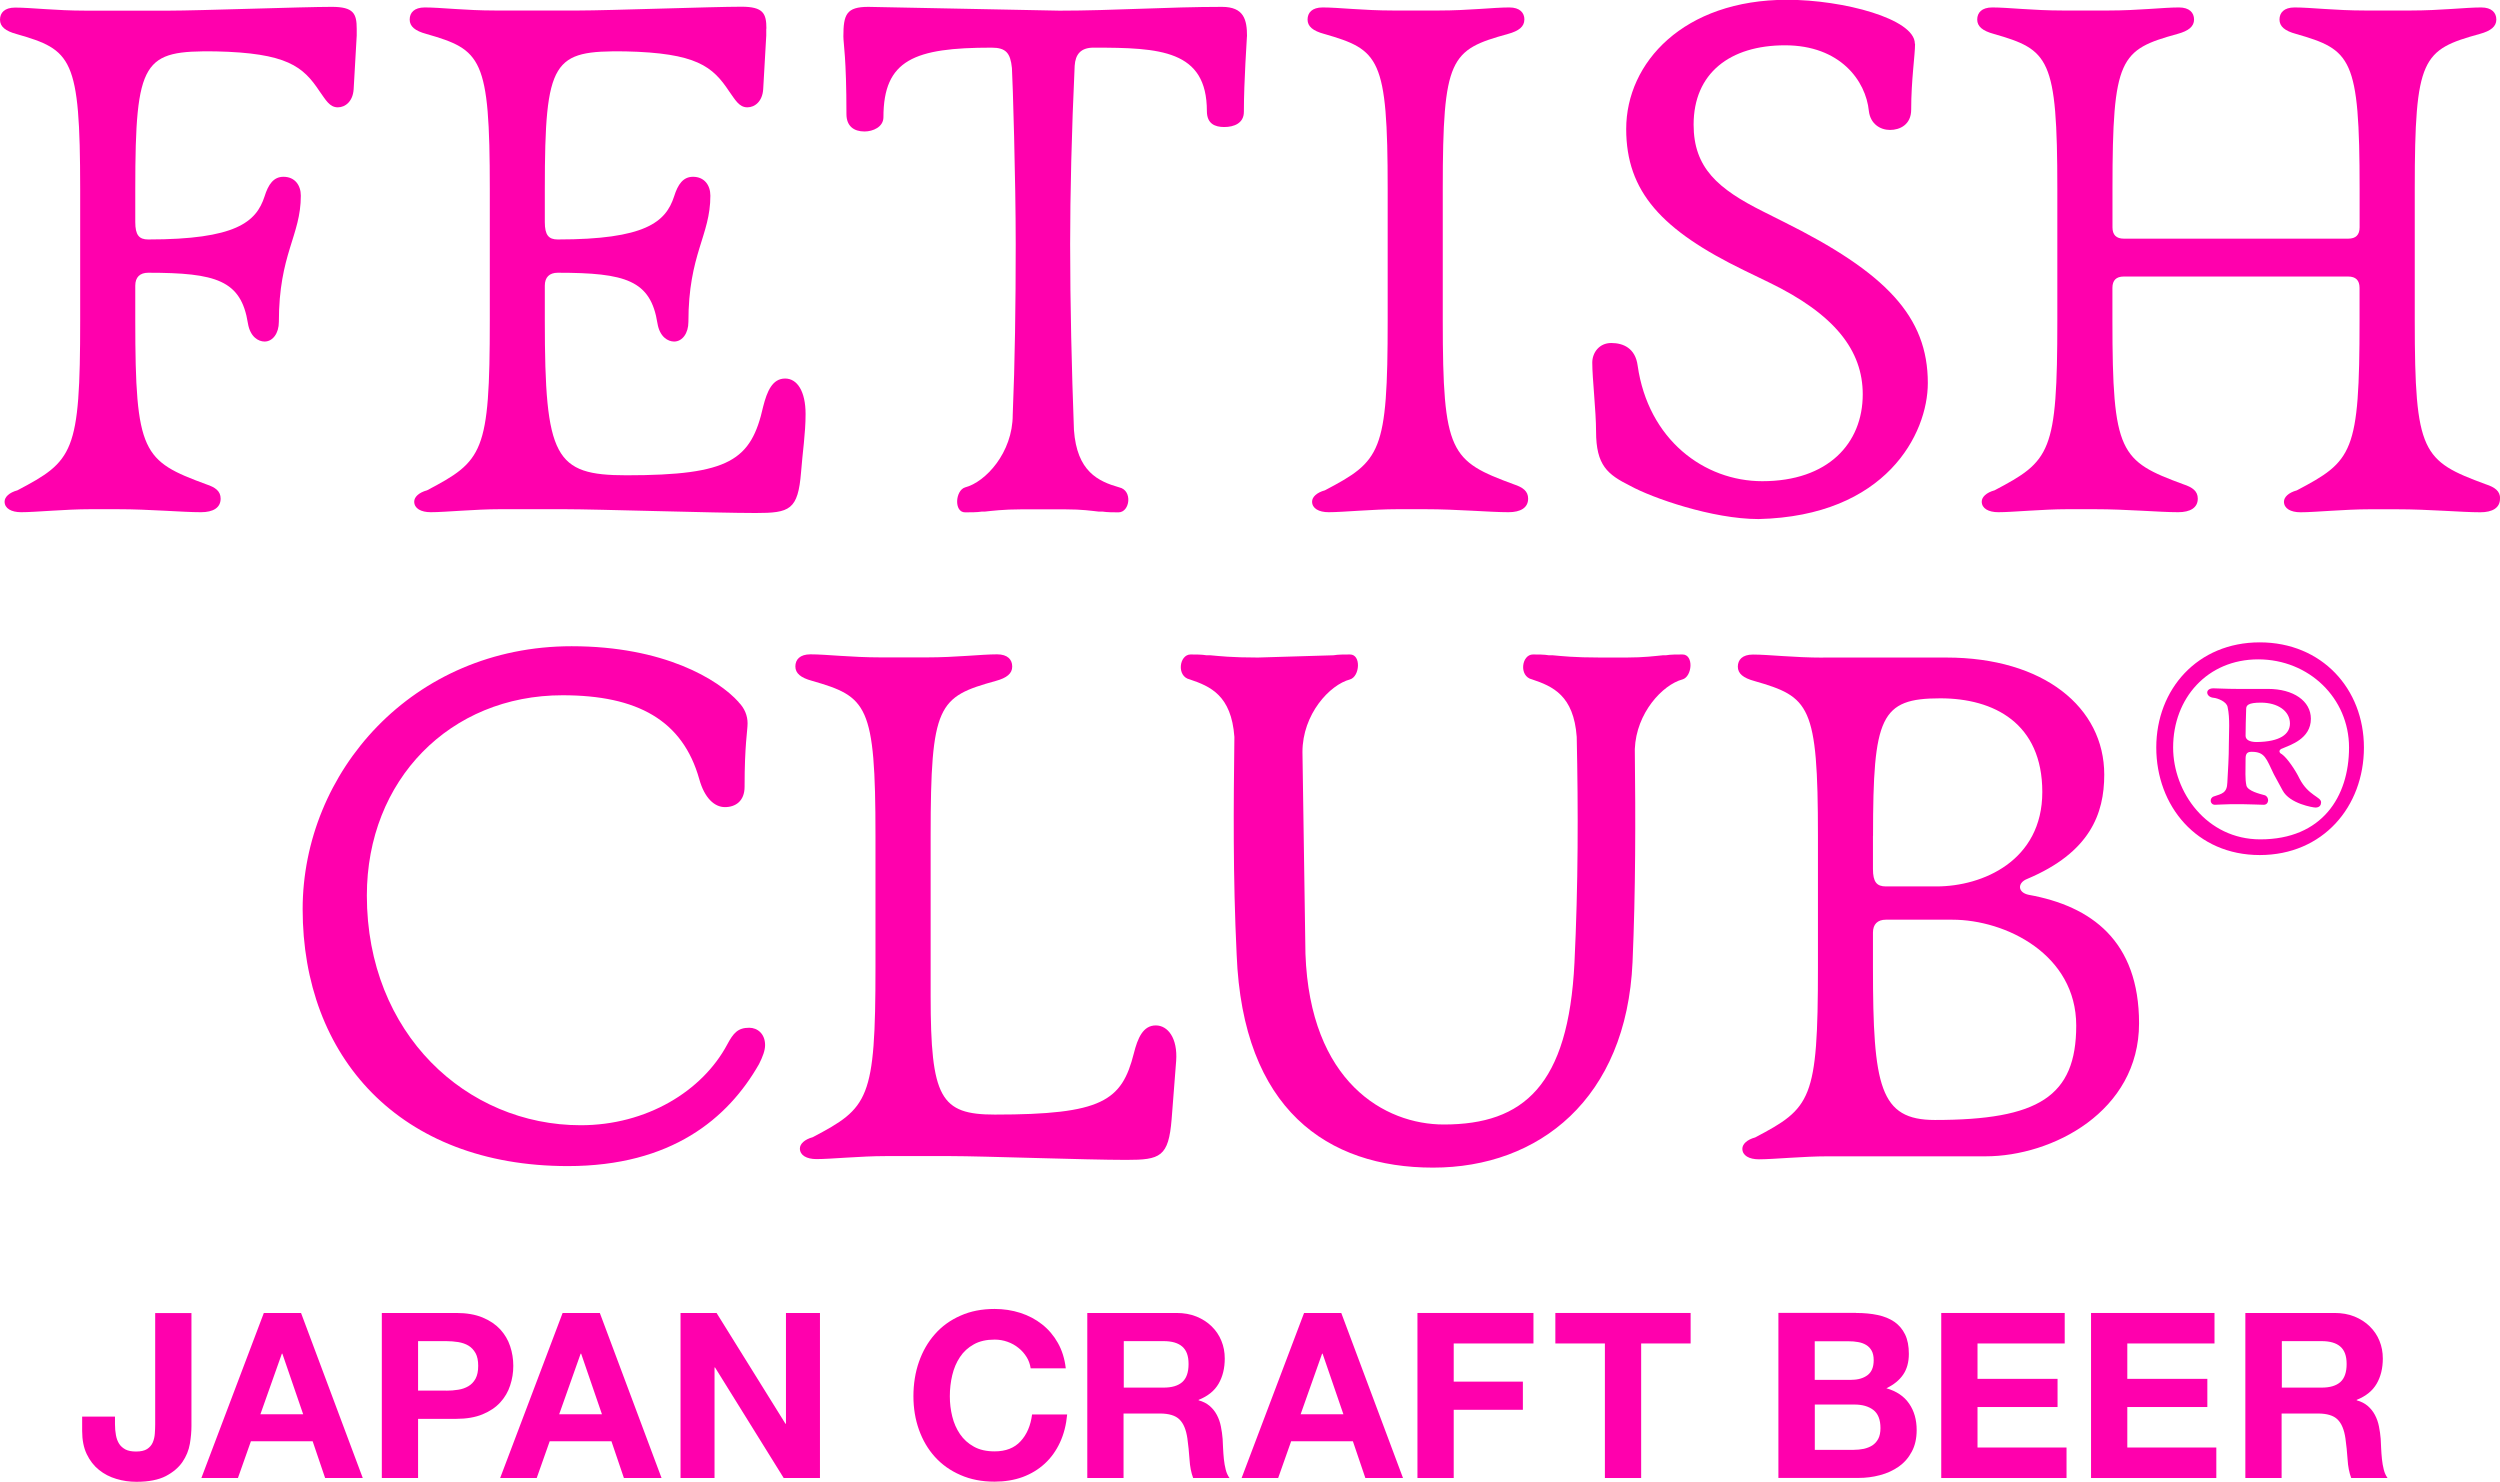
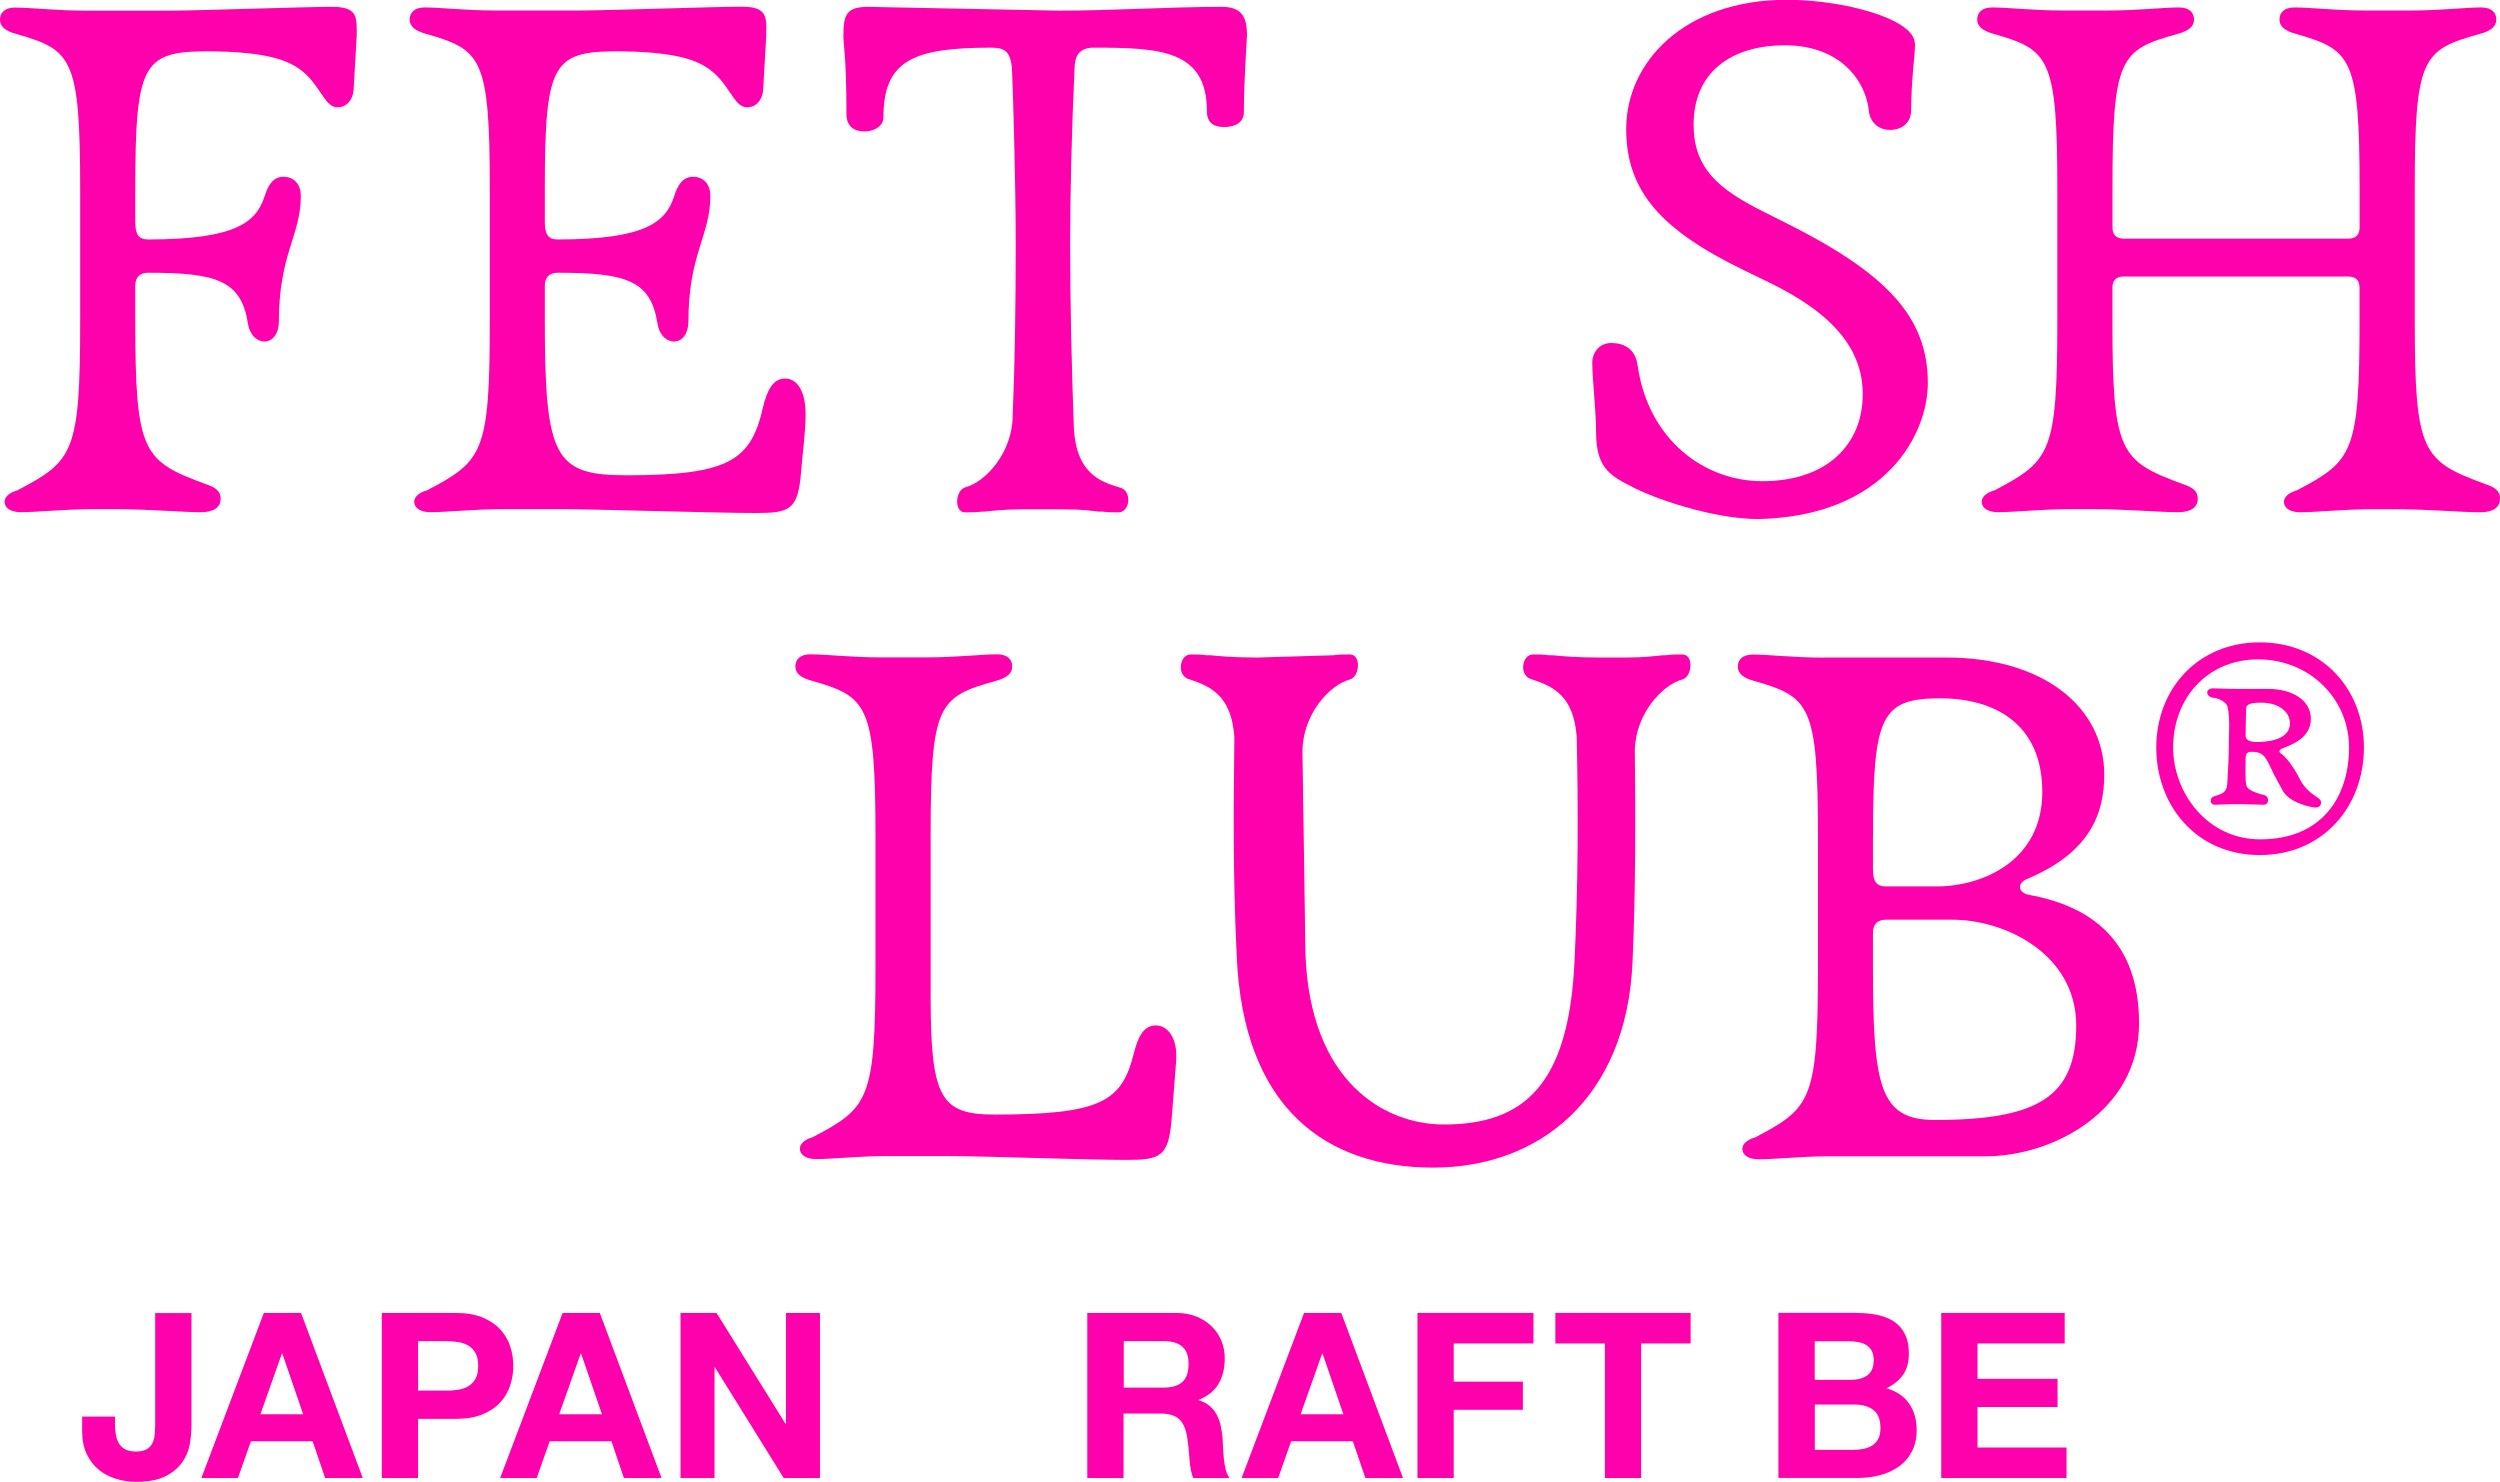
<svg xmlns="http://www.w3.org/2000/svg" viewBox="0 0 342.64 203.08" id="_レイヤー_2">
  <defs>
    <style>.cls-1{fill:#ff00ad;}</style>
  </defs>
  <g id="_レイヤー_1-2">
    <path d="M48.89,3.93v.94l-.42,7.35c-.1,1.66-1.13,2.49-2.17,2.49-1.14,0-1.66-1.03-2.49-2.18-2.27-3.42-4.45-5.28-14.29-5.49-9.84-.11-10.98,1.03-10.98,18.85v4.55c0,1.77.52,2.38,1.77,2.38,12.01,0,14.81-2.38,15.95-5.9.52-1.66,1.24-2.69,2.59-2.69,1.55,0,2.38,1.14,2.38,2.59,0,5.49-3.01,7.98-3.01,17.3,0,1.55-.83,2.69-1.96,2.69-.83,0-1.97-.62-2.28-2.49-.93-5.91-4.34-6.94-13.67-6.94-1.14,0-1.77.62-1.77,1.77v4.76c0,18.23,1.03,19.26,9.74,22.47,1.24.41,1.96.93,1.96,1.96,0,1.25-1.03,1.86-2.69,1.86-2.59,0-7.04-.41-11.39-.41h-3.83c-3.32,0-7.46.41-9.43.41-1.35,0-2.27-.52-2.27-1.45,0-.62.62-1.24,1.76-1.55,7.66-4.04,8.6-5.08,8.6-23.3v-18.02C10.98,7.88,9.84,6.84,2.28,4.67c-1.55-.42-2.28-1.03-2.28-1.97s.62-1.66,2.07-1.66c2.18,0,5.59.42,9.63.42h11.5c4.04,0,18.33-.52,22.27-.52,3,0,3.42.93,3.42,3Z" class="cls-1" />
    <path d="M105.02,3.93v.94l-.42,7.35c-.1,1.66-1.13,2.49-2.17,2.49-1.14,0-1.66-1.03-2.49-2.18-2.27-3.42-4.45-5.28-14.29-5.49-9.84-.11-10.98,1.03-10.98,18.85v4.55c0,1.77.52,2.38,1.77,2.38,12.01,0,14.81-2.38,15.95-5.9.52-1.66,1.24-2.69,2.59-2.69,1.55,0,2.38,1.14,2.38,2.59,0,5.49-3.01,7.98-3.01,17.3,0,1.55-.83,2.69-1.96,2.69-.83,0-1.97-.62-2.28-2.49-.93-5.91-4.34-6.94-13.67-6.94-1.14,0-1.77.62-1.77,1.77v4.76c0,18.85,1.35,21.23,11.19,21.23,14.19,0,17.09-2.08,18.74-9.43.53-2.07,1.25-3.83,3.01-3.83,1.66,0,2.8,1.76,2.8,4.86,0,2.69-.42,5.28-.62,7.98-.42,5.18-1.55,5.59-6.22,5.59-5.59,0-21.75-.52-26.09-.52h-9.01c-3.32,0-7.46.41-9.43.41-1.35,0-2.27-.52-2.27-1.45,0-.62.62-1.24,1.76-1.55,7.66-4.04,8.6-5.08,8.6-23.3v-18.02c0-18.02-1.14-19.05-8.7-21.23-1.55-.42-2.28-1.03-2.28-1.97s.62-1.66,2.07-1.66c2.18,0,5.59.42,9.63.42h11.5c4.04,0,18.33-.52,22.27-.52,3,0,3.42.93,3.42,3Z" class="cls-1" />
    <path d="M170.9,4.98c0,.3-.42,6.1-.42,10.35,0,1.56-1.35,2.08-2.69,2.08-1.24,0-2.38-.42-2.38-2.18,0-8.39-6.42-8.7-15.53-8.7-1.77,0-2.49.93-2.59,2.48-.42,9.01-.62,17.71-.62,24.44,0,8.29.21,17.09.52,25.48.41,5.7,3.31,7.04,6.22,7.87,1.86.42,1.45,3.42-.11,3.42-.62,0-1.55,0-2.18-.1h-.52c-1.03-.11-2.27-.31-4.56-.31h-6.11c-2.38,0-4.03.21-4.97.31h-.41c-.62.1-1.56.1-2.28.1-1.55,0-1.35-3,0-3.42,2.8-.72,6.53-4.76,6.53-9.94.3-7.15.41-15.12.41-23.41,0-8.8-.41-22.37-.52-24.13-.21-2.07-.83-2.79-2.79-2.79-10.57,0-14.82,1.65-14.82,9.53,0,1.35-1.45,1.96-2.59,1.96-1.45,0-2.48-.72-2.48-2.38,0-7.76-.42-9.63-.42-10.66,0-3.01.42-4.04,3.42-4.04l26.2.52c7.36,0,14.82-.52,22.27-.52,3.01,0,3.43,1.76,3.43,4.04Z" class="cls-1" />
-     <path d="M208.92,2.69c0,.94-.72,1.55-2.27,1.97-7.88,2.18-8.91,3.21-8.91,21.23v18.02c0,18.23,1.03,19.26,9.74,22.47,1.24.41,1.96.93,1.96,1.96,0,1.25-1.03,1.86-2.69,1.86-2.59,0-7.04-.41-11.39-.41h-3.83c-3.32,0-7.46.41-9.43.41-1.35,0-2.27-.52-2.27-1.45,0-.62.62-1.24,1.76-1.55,7.66-4.04,8.6-5.08,8.6-23.3v-18.02c0-18.02-1.14-19.05-8.7-21.23-1.55-.42-2.28-1.03-2.28-1.97s.62-1.66,2.07-1.66c2.18,0,5.59.42,9.63.42h6.32c4.04,0,7.46-.42,9.63-.42,1.45,0,2.07.73,2.07,1.66Z" class="cls-1" />
    <path d="M262.47,6.01c0,1.55-.53,4.97-.53,9.01,0,2.07-1.55,2.79-2.9,2.79s-2.69-.83-2.9-2.59c-.41-4.15-3.93-9.01-11.49-9.01s-12.53,3.83-12.53,10.87c0,5.91,3.31,8.8,9.53,11.91l2.69,1.35c14.18,7.04,19.88,13.05,19.88,22.16,0,6.94-5.7,18.23-23.2,18.64-6.32,0-14.6-2.9-17.6-4.56-3.1-1.55-4.67-2.79-4.67-7.46,0-2.79-.52-7.24-.52-9.42,0-1.35.94-2.69,2.6-2.69s3.31.72,3.62,3.1c1.45,10.15,9.12,15.84,17.08,15.84,9.01,0,13.77-5.17,13.77-11.91,0-6-3.83-10.97-12.84-15.33l-3.42-1.66c-11.29-5.49-16.16-10.77-16.16-19.37,0-9.11,7.87-17.71,22.06-17.71,7.66,0,17.5,2.6,17.5,6.01Z" class="cls-1" />
    <path d="M342.64,68.35c0,1.25-1.03,1.86-2.69,1.86-2.59,0-7.04-.41-11.39-.41h-3.83c-3.32,0-7.46.41-9.43.41-1.35,0-2.27-.52-2.27-1.45,0-.62.62-1.24,1.76-1.55,7.66-4.04,8.6-5.08,8.6-23.3v-4.46c0-1.03-.52-1.55-1.56-1.55h-30.75c-1.04,0-1.56.52-1.56,1.55v4.46c0,18.23,1.03,19.26,9.74,22.47,1.24.41,1.96.93,1.96,1.96,0,1.25-1.03,1.86-2.69,1.86-2.59,0-7.04-.41-11.39-.41h-3.83c-3.32,0-7.46.41-9.43.41-1.35,0-2.27-.52-2.27-1.45,0-.62.62-1.24,1.76-1.55,7.66-4.04,8.6-5.08,8.6-23.3v-18.02c0-18.02-1.14-19.05-8.7-21.23-1.55-.42-2.28-1.03-2.28-1.97s.62-1.66,2.07-1.66c2.18,0,5.59.42,9.63.42h6.32c4.04,0,7.46-.42,9.63-.42,1.45,0,2.07.73,2.07,1.66s-.72,1.55-2.27,1.97c-7.88,2.18-8.91,3.21-8.91,21.23v5.28c0,1.03.52,1.55,1.56,1.55h30.75c1.04,0,1.56-.52,1.56-1.55v-5.28c0-18.02-1.14-19.05-8.71-21.23-1.55-.42-2.27-1.03-2.27-1.97s.62-1.66,2.07-1.66c2.18,0,5.59.42,9.63.42h6.32c4.04,0,7.46-.42,9.63-.42,1.45,0,2.07.73,2.07,1.66s-.72,1.55-2.27,1.97c-7.88,2.18-8.91,3.21-8.91,21.23v18.02c0,18.23,1.03,19.26,9.73,22.47,1.25.41,1.97.93,1.97,1.96Z" class="cls-1" />
-     <path d="M101.22,96.23c.83.83,1.24,1.86,1.24,2.9s-.41,2.9-.41,8.7c0,1.97-1.25,2.79-2.69,2.79s-2.8-1.24-3.52-3.83c-2.27-8.08-8.49-11.5-18.74-11.5-15.43,0-26.82,11.61-26.82,27.45,0,18.95,13.68,31.48,29.31,31.48,9.01,0,16.67-4.66,20.09-11.08.83-1.55,1.45-2.28,3-2.28,1.14,0,2.18.83,2.18,2.38,0,.73-.31,1.56-.83,2.6-4.25,7.46-12.01,13.98-26.2,13.98-23.1,0-36.35-15.01-36.35-35.21,0-18.75,15.02-36.04,36.87-36.04,12.64,0,20.09,4.55,22.89,7.66Z" class="cls-1" />
    <path d="M138.73,91.36c0,.94-.72,1.55-2.27,1.97-7.88,2.18-8.91,3.21-8.91,21.23v21.95c0,13.98,1.35,16.25,8.8,16.25,14.71,0,17.4-1.86,19.05-8.39.52-2.07,1.25-3.83,3.01-3.83,1.66,0,3.01,1.76,2.79,4.86l-.62,7.98c-.42,5.18-1.55,5.59-6.22,5.59-5.59,0-19.68-.52-24.02-.52h-9.01c-3.32,0-7.46.41-9.43.41-1.35,0-2.27-.52-2.27-1.45,0-.62.62-1.24,1.76-1.55,7.66-4.04,8.6-5.08,8.6-23.3v-18.02c0-18.02-1.14-19.05-8.7-21.23-1.55-.42-2.28-1.03-2.28-1.97s.62-1.66,2.07-1.66c2.18,0,5.59.42,9.63.42h6.32c4.04,0,7.46-.42,9.63-.42,1.45,0,2.07.73,2.07,1.66Z" class="cls-1" />
    <path d="M230.58,93.12c-2.69.73-6.32,4.56-6.52,9.54.11,9.73.11,19.37-.31,29.2-.83,18.75-12.84,28.17-27.34,28.17s-26.09-7.98-26.92-29.21c-.52-10.87-.42-20.4-.31-29.82-.41-5.7-3.31-6.94-6.11-7.88-1.86-.41-1.45-3.42.11-3.42.62,0,1.55,0,2.17.11h.53c1.24.11,2.9.31,6.52.31l10.36-.31c.62-.11,1.55-.11,2.27-.11,1.55,0,1.35,3.01,0,3.42-2.79.73-6.52,4.77-6.52,9.95l.41,27.65c.62,17.6,10.87,23.4,18.96,23.4,10.97,0,17.08-5.38,17.91-22.16.52-10.77.52-20.92.31-30.96-.41-5.7-3.31-6.94-6.11-7.88-1.86-.41-1.45-3.42.11-3.42.62,0,1.55,0,2.18.11h.52c1.24.11,2.9.31,6.52.31h3.62c2.38,0,3.93-.21,4.98-.31h.41c.62-.11,1.55-.11,2.27-.11,1.56,0,1.35,3.01,0,3.42Z" class="cls-1" />
    <path d="M249.87,90.12h16.88c13.36,0,21.65,6.83,21.65,16.05,0,5.39-1.97,10.67-10.56,14.29-1.35.52-1.35,1.86.21,2.18,8.59,1.55,15.12,6.32,15.12,17.61,0,12.11-11.91,18.23-21.03,18.23h-21.64c-3.32,0-7.46.41-9.43.41-1.35,0-2.27-.52-2.27-1.45,0-.62.62-1.24,1.76-1.55,7.66-4.04,8.6-5.08,8.6-23.3v-18.02c0-18.02-1.14-19.05-8.7-21.23-1.55-.42-2.28-1.03-2.28-1.97s.62-1.66,2.07-1.66c2.18,0,5.59.42,9.63.42ZM256.7,114.56v4.55c0,1.77.52,2.38,1.77,2.38h6.94c6.32,0,14.5-3.51,14.5-12.94s-6.63-12.84-13.98-12.84c-8.19,0-9.22,2.48-9.22,18.85ZM258.47,126.05c-1.14,0-1.77.62-1.77,1.77v4.76c0,16.36.94,20.92,8.49,20.92,14.19,0,19.37-3.21,19.37-12.94s-9.63-14.51-16.99-14.51h-9.11Z" class="cls-1" />
    <path d="M323.99,102.45c0,8.11-5.62,14.74-14.28,14.74s-14.18-6.75-14.18-14.74,5.66-14.41,14.18-14.41,14.28,6.38,14.28,14.41ZM297.84,102.45c0,6.12,4.6,12.59,11.95,12.59,8.45,0,12.16-5.83,12.16-12.59s-5.49-12.08-12.45-12.08-11.66,5.32-11.66,12.08ZM306.59,94.42h4.26c3.47,0,5.87,1.65,5.87,4.09,0,2.75-2.83,3.6-3.88,4.06-.55.17-.55.59-.09.8.72.51,1.86,2.19,2.41,3.34,1.22,2.36,2.96,2.49,2.96,3.25,0,.34-.17.72-.77.72-.29,0-3.54-.51-4.51-2.36l-1.19-2.19c-1.05-2.16-1.22-3.09-3.04-3.09-.54,0-.84.17-.84.93,0,1.73-.09,2.79.12,3.72.21.71,1.73,1.1,2.53,1.31.63.25.59,1.3-.17,1.3-.63,0-1.82-.08-2.87-.08h-1.65c-.76,0-1.73.08-2.15.08-.71,0-.8-.93-.17-1.14,1.1-.37,1.82-.46,1.86-1.9.09-1.69.21-3.42.21-5.32,0-1.48.17-3.51-.17-5.02-.12-.77-1.39-1.23-1.9-1.28-1.1-.08-1.27-1.3-.04-1.3.46,0,1.78.08,3.21.08ZM307.85,97.17c-.04,1.44-.08,2.49-.08,3.68,0,.51.51.85,1.52.85,3.26-.04,4.56-1.11,4.56-2.54,0-1.73-1.69-2.86-3.97-2.86-1.77,0-2.03.37-2.03.88Z" class="cls-1" />
    <path d="M26.02,197.89c-.15.88-.49,1.71-1.02,2.49-.53.77-1.29,1.41-2.28,1.93-.99.51-2.34.78-4.02.78-.96,0-1.87-.13-2.76-.4-.88-.26-1.68-.67-2.37-1.23-.7-.56-1.26-1.28-1.68-2.16-.42-.87-.63-1.94-.63-3.18v-1.97h4.5v1.02c0,.55.04,1.05.13,1.52.08.46.23.86.44,1.19s.5.58.87.78c.37.19.85.28,1.44.28.66,0,1.16-.11,1.52-.34.35-.23.62-.53.78-.91s.25-.77.28-1.21c.03-.43.05-.85.05-1.25v-15.27h4.97v15.5c0,.74-.07,1.55-.22,2.44Z" class="cls-1" />
-     <path d="M41.26,179.95l8.46,22.62h-5.16l-1.71-5.04h-8.46l-1.78,5.04h-5.01l8.56-22.62h5.1ZM41.55,193.83l-2.85-8.3h-.07l-2.94,8.3h5.86Z" class="cls-1" />
+     <path d="M41.26,179.95l8.46,22.62h-5.16l-1.71-5.04h-8.46l-1.78,5.04h-5.01l8.56-22.62h5.1M41.55,193.83l-2.85-8.3h-.07l-2.94,8.3h5.86Z" class="cls-1" />
    <path d="M62.53,179.95c1.41,0,2.62.21,3.61.62.99.41,1.8.96,2.42,1.63.62.68,1.08,1.45,1.36,2.31.29.87.43,1.76.43,2.69s-.14,1.8-.43,2.68c-.28.88-.74,1.65-1.36,2.33s-1.43,1.22-2.42,1.63c-.99.41-2.2.62-3.61.62h-5.23v8.11h-4.97v-22.62h10.2ZM61.16,190.6c.57,0,1.12-.04,1.65-.13.53-.08.99-.25,1.4-.49.4-.24.72-.58.97-1.03.24-.45.36-1.03.36-1.75s-.12-1.3-.36-1.74c-.25-.44-.57-.79-.97-1.03-.4-.24-.87-.4-1.4-.49-.53-.08-1.08-.13-1.65-.13h-3.86v6.78h3.86Z" class="cls-1" />
    <path d="M82.21,179.95l8.46,22.62h-5.16l-1.71-5.04h-8.46l-1.78,5.04h-5.01l8.56-22.62h5.1ZM82.5,193.83l-2.85-8.3h-.07l-2.94,8.3h5.86Z" class="cls-1" />
    <path d="M98.21,179.95l9.44,15.18h.07v-15.18h4.66v22.62h-4.97l-9.41-15.15h-.07v15.15h-4.66v-22.62h4.94Z" class="cls-1" />
-     <path d="M140.7,185.99c-.29-.47-.66-.9-1.11-1.25-.44-.36-.94-.64-1.51-.84-.56-.2-1.15-.3-1.76-.3-1.12,0-2.07.21-2.85.65-.78.43-1.42,1.01-1.9,1.74-.49.73-.84,1.56-1.06,2.49-.22.93-.33,1.89-.33,2.88s.11,1.87.33,2.77c.22.9.57,1.7,1.06,2.42s1.12,1.29,1.9,1.72c.78.44,1.73.65,2.85.65,1.52,0,2.71-.46,3.56-1.39.86-.93,1.38-2.16,1.57-3.67h4.81c-.13,1.41-.45,2.69-.98,3.83s-1.22,2.11-2.09,2.91-1.88,1.41-3.04,1.84c-1.16.42-2.44.63-3.84.63-1.73,0-3.29-.3-4.67-.91-1.39-.6-2.55-1.43-3.5-2.48-.96-1.06-1.68-2.3-2.19-3.72-.51-1.43-.76-2.96-.76-4.61s.25-3.26.76-4.71,1.23-2.71,2.19-3.79c.95-1.08,2.11-1.92,3.5-2.53,1.38-.62,2.94-.92,4.67-.92,1.25,0,2.42.18,3.54.54,1.11.36,2.1.88,2.97,1.57.88.69,1.6,1.54,2.17,2.55.57,1.01.93,2.17,1.08,3.48h-4.81c-.09-.57-.27-1.09-.57-1.57Z" class="cls-1" />
    <path d="M161.24,179.95c1.01,0,1.93.16,2.74.49s1.51.78,2.09,1.35c.58.57,1.03,1.23,1.33,1.98.31.75.46,1.56.46,2.42,0,1.33-.28,2.48-.84,3.45-.56.97-1.47,1.71-2.74,2.22v.06c.61.17,1.12.43,1.52.78.4.34.73.76.98,1.23.25.47.44,1,.55,1.57.11.57.2,1.14.24,1.71.02.36.04.78.06,1.27s.06.98.11,1.49c.05.51.14.99.25,1.44s.29.84.52,1.16h-4.98c-.27-.72-.44-1.57-.5-2.57-.07-.99-.16-1.94-.29-2.85-.17-1.18-.52-2.05-1.08-2.6-.55-.55-1.45-.82-2.7-.82h-4.97v8.84h-4.97v-22.62h12.2ZM159.47,190.18c1.14,0,1.99-.25,2.57-.76.57-.51.86-1.33.86-2.47s-.29-1.89-.86-2.39c-.57-.5-1.42-.75-2.57-.75h-5.45v6.37h5.45Z" class="cls-1" />
    <path d="M183.83,179.95l8.46,22.62h-5.16l-1.71-5.04h-8.46l-1.78,5.04h-5.01l8.56-22.62h5.1ZM184.12,193.83l-2.85-8.3h-.07l-2.94,8.3h5.86Z" class="cls-1" />
    <path d="M210.17,179.95v4.18h-10.93v5.23h9.48v3.86h-9.48v9.35h-4.97v-22.62h15.91Z" class="cls-1" />
    <path d="M213.17,184.13v-4.18h18.54v4.18h-6.78v18.44h-4.97v-18.44h-6.78Z" class="cls-1" />
    <path d="M254.4,179.95c1.08,0,2.06.09,2.95.28.89.19,1.65.5,2.28.93.63.44,1.12,1.01,1.47,1.73.35.72.52,1.6.52,2.66,0,1.14-.26,2.09-.78,2.85-.52.76-1.29,1.39-2.3,1.87,1.39.4,2.43,1.1,3.12,2.11.69,1,1.03,2.21,1.03,3.62,0,1.14-.22,2.13-.67,2.96-.44.84-1.04,1.52-1.79,2.05-.75.52-1.6.92-2.57,1.17-.96.26-1.95.38-2.96.38h-10.96v-22.62h10.64ZM253.76,189.11c.89,0,1.62-.21,2.19-.63.57-.43.85-1.11.85-2.06,0-.52-.09-.96-.28-1.3s-.44-.6-.76-.79-.68-.32-1.09-.39c-.41-.08-.84-.11-1.29-.11h-4.66v5.29h5.04ZM254.05,198.71c.49,0,.95-.05,1.4-.14.44-.1.84-.26,1.17-.47.33-.22.61-.52.81-.91.2-.38.3-.87.3-1.46,0-1.16-.33-1.99-.98-2.49-.66-.5-1.52-.74-2.6-.74h-5.42v6.21h5.32Z" class="cls-1" />
    <path d="M282.98,179.95v4.18h-11.95v4.85h10.97v3.86h-10.97v5.55h12.2v4.18h-17.17v-22.62h16.92Z" class="cls-1" />
-     <path d="M303.51,179.95v4.18h-11.95v4.85h10.97v3.86h-10.97v5.55h12.2v4.18h-17.17v-22.62h16.92Z" class="cls-1" />
-     <path d="M319.96,179.95c1.01,0,1.93.16,2.74.49s1.51.78,2.09,1.35c.58.57,1.03,1.23,1.33,1.98.31.75.46,1.56.46,2.42,0,1.33-.28,2.48-.84,3.45-.56.97-1.47,1.71-2.74,2.22v.06c.61.17,1.12.43,1.52.78.4.34.73.76.98,1.23.25.47.44,1,.55,1.57.11.57.2,1.14.24,1.71.02.36.04.78.06,1.27s.06.98.11,1.49c.05.51.14.99.25,1.44s.29.84.52,1.16h-4.98c-.27-.72-.44-1.57-.5-2.57-.07-.99-.16-1.94-.29-2.85-.17-1.18-.52-2.05-1.08-2.6-.55-.55-1.45-.82-2.7-.82h-4.97v8.84h-4.97v-22.62h12.2ZM318.19,190.18c1.14,0,1.99-.25,2.57-.76.57-.51.86-1.33.86-2.47s-.29-1.89-.86-2.39c-.57-.5-1.42-.75-2.57-.75h-5.45v6.37h5.45Z" class="cls-1" />
  </g>
</svg>